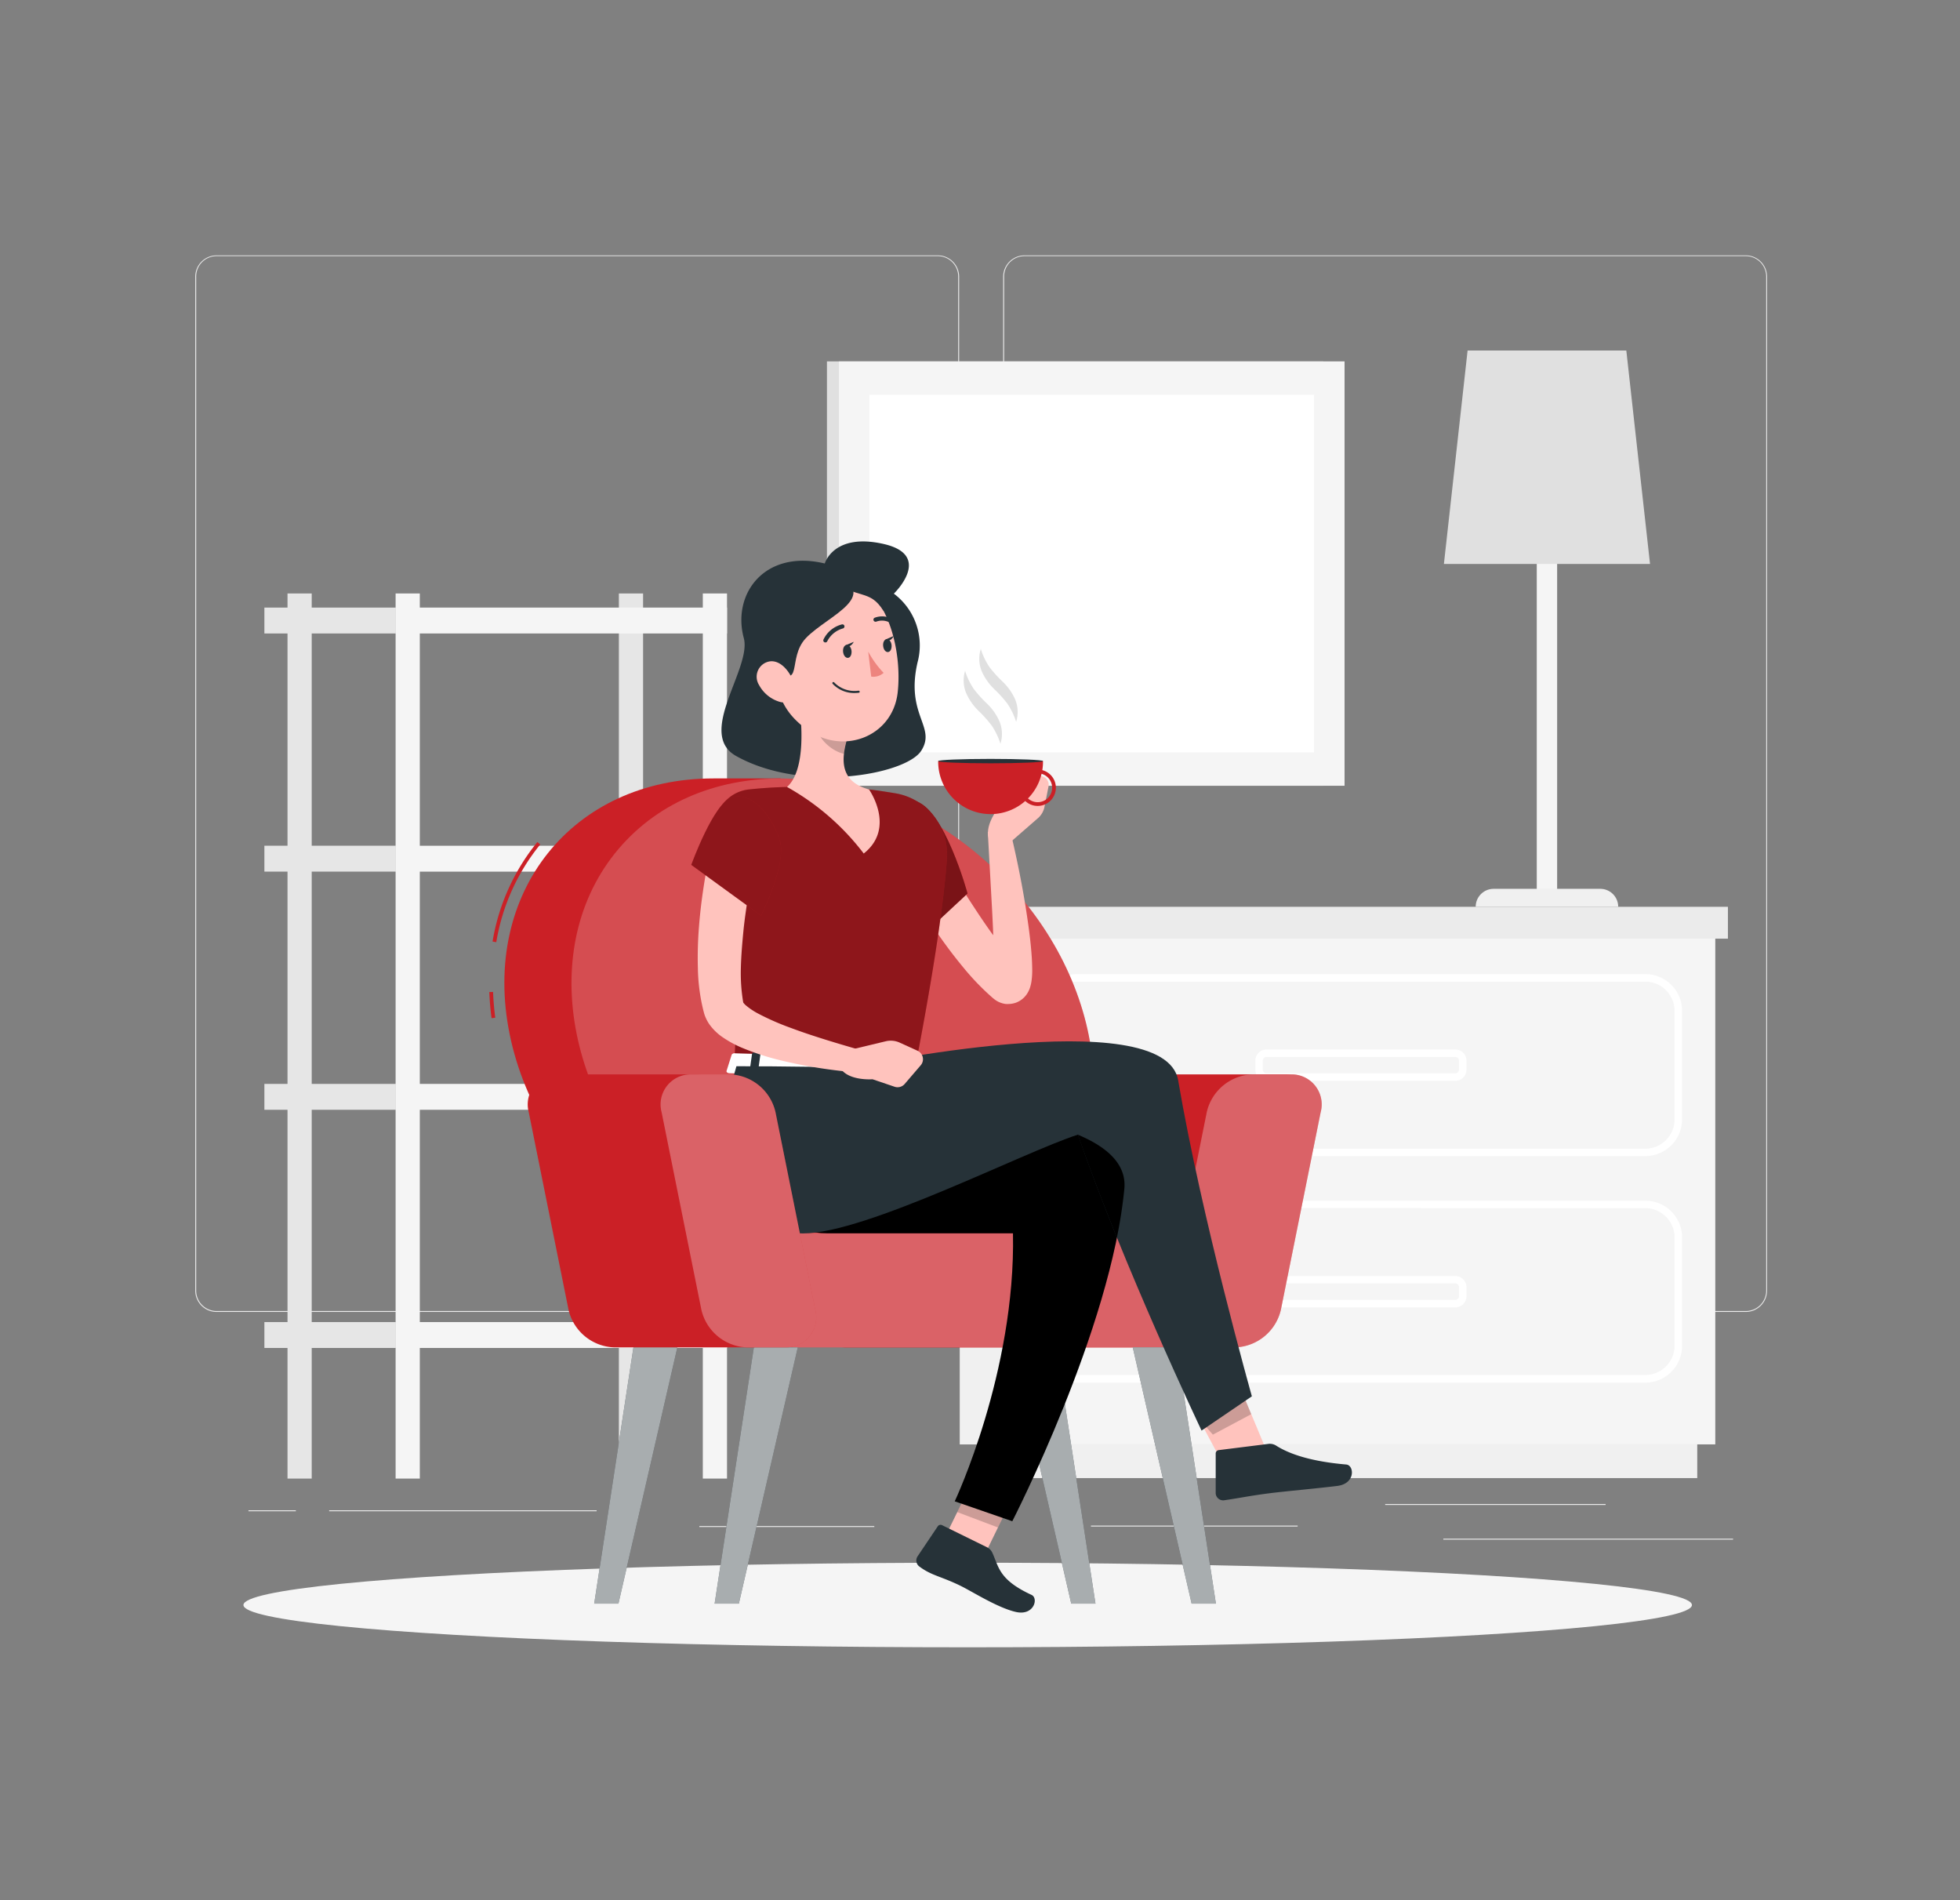
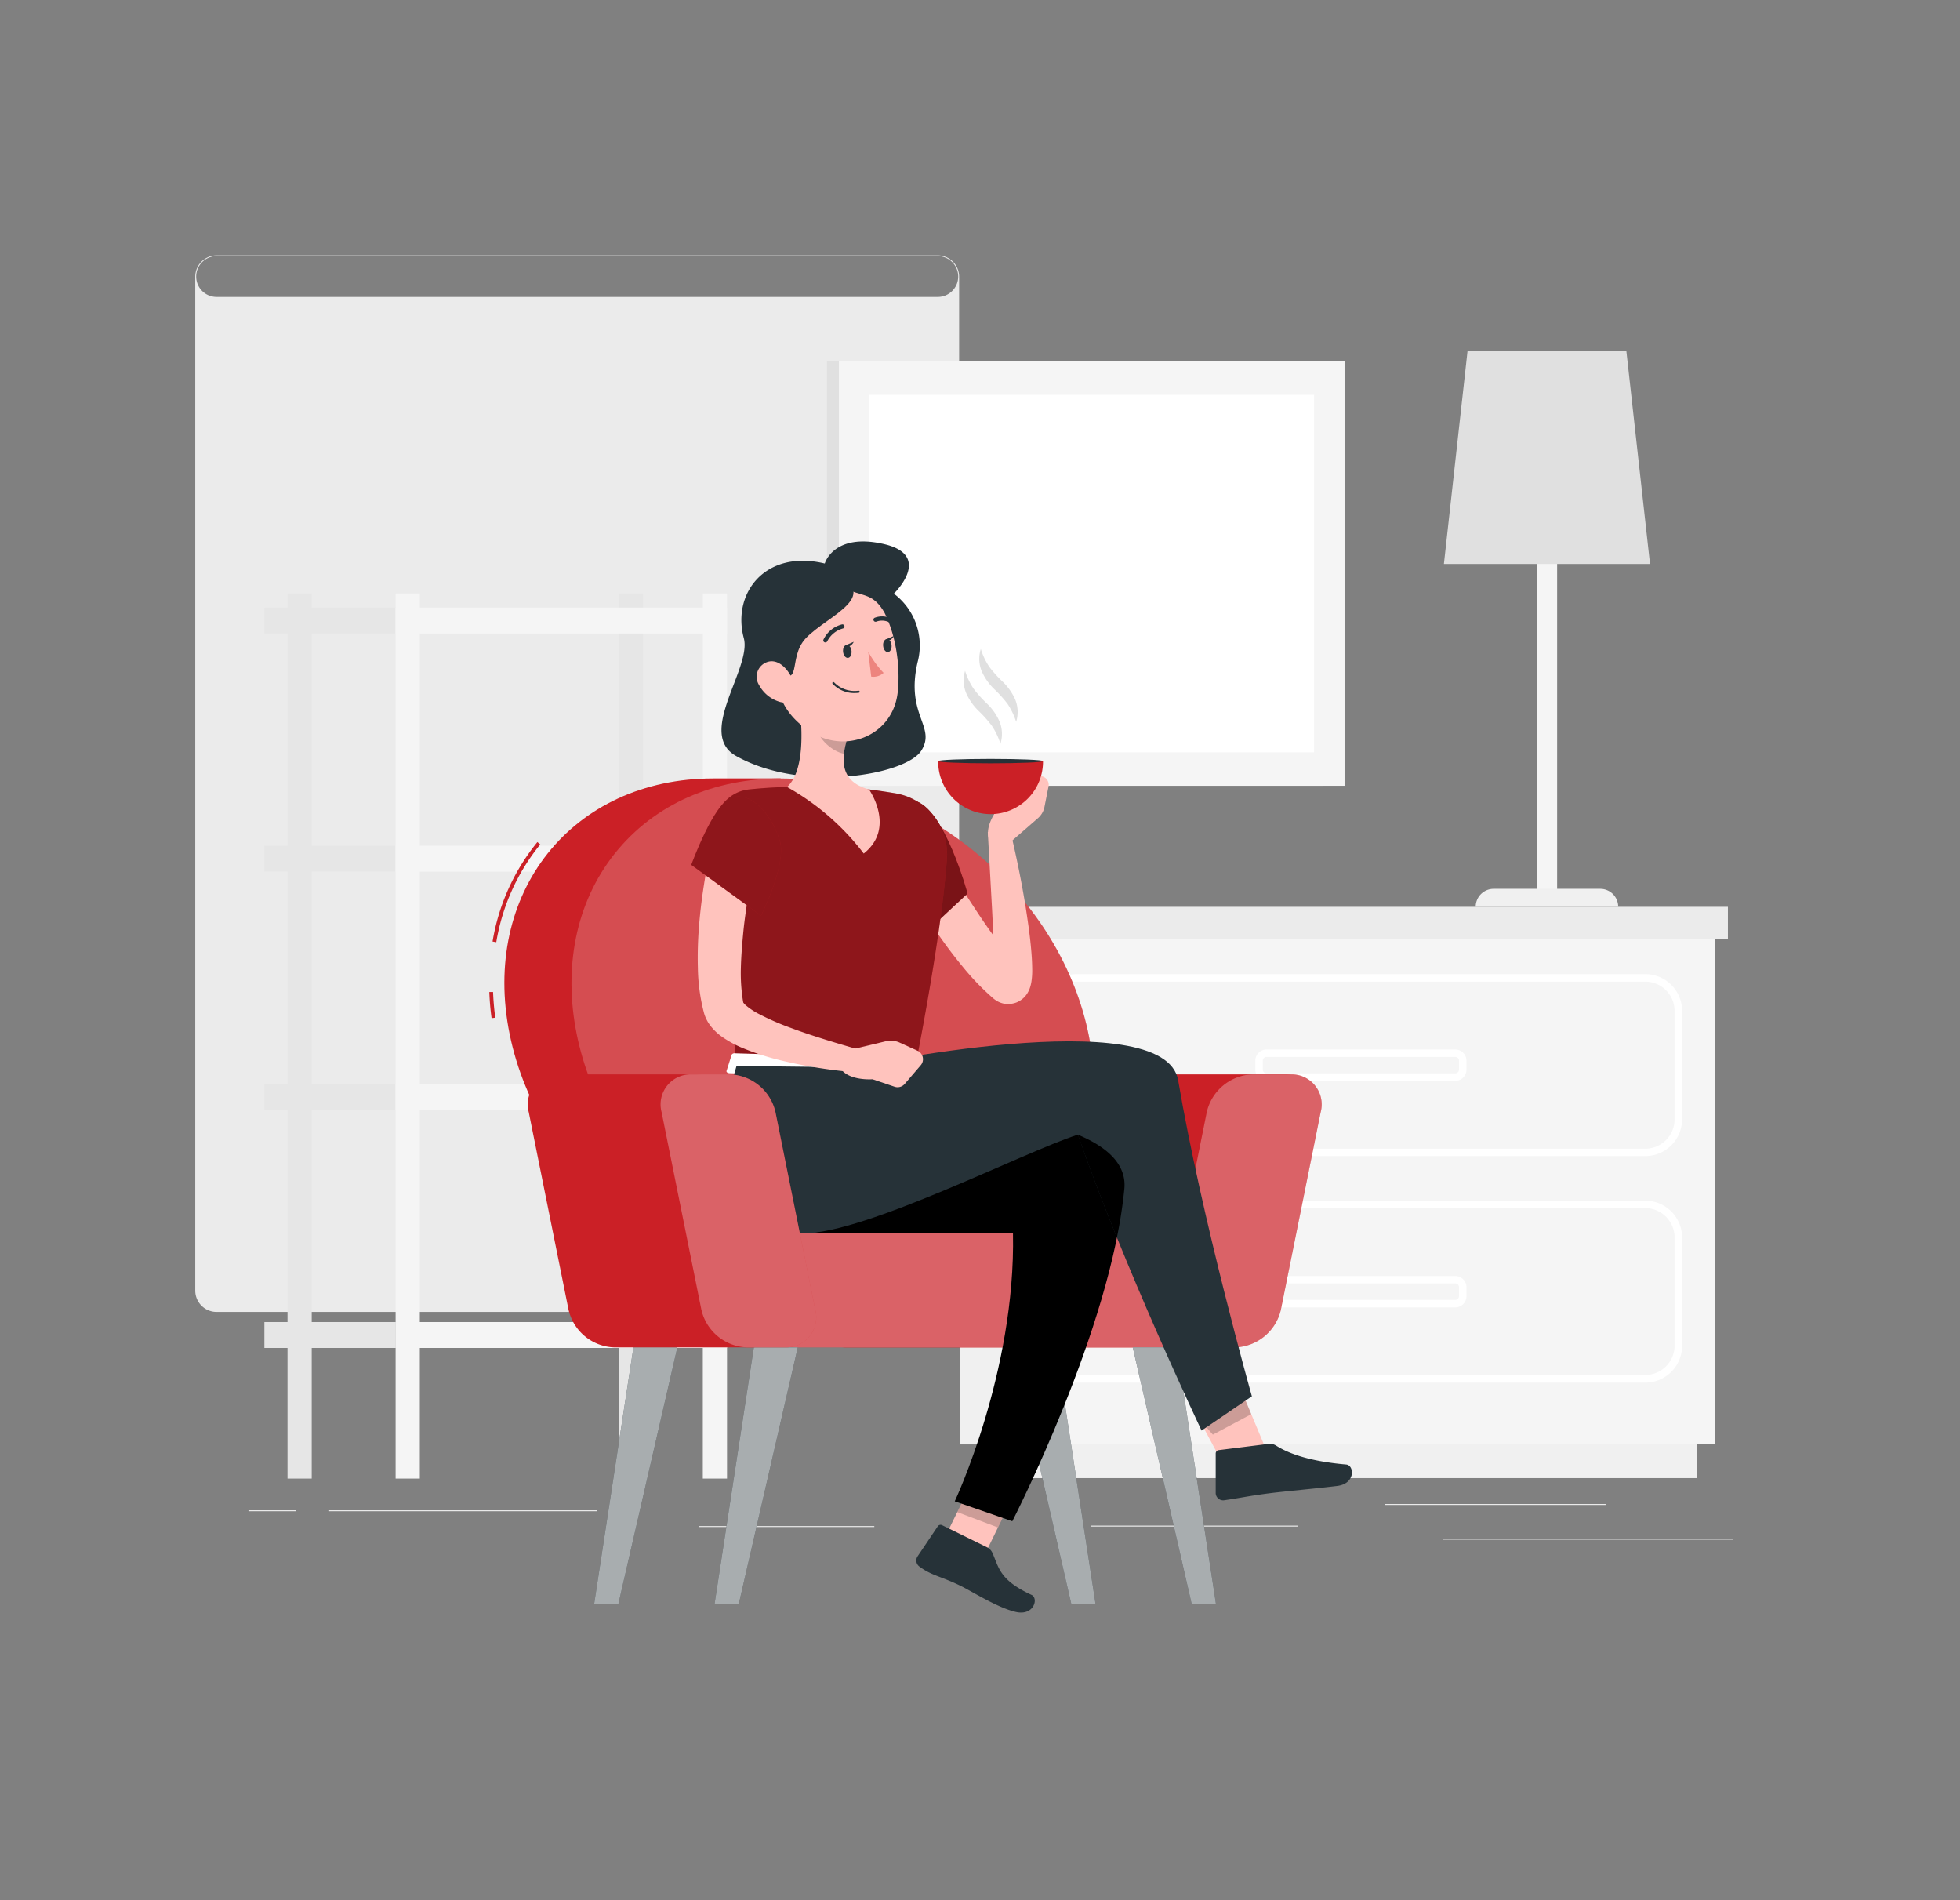
<svg xmlns="http://www.w3.org/2000/svg" width="261" height="253" viewBox="0 0 261 253">
  <rect x="0" y="0" width="261" height="253" fill="#808080" stroke="none" />
  <defs>
    <clipPath id="clip-path">
      <rect id="長方形_1552" data-name="長方形 1552" width="261" height="253" transform="translate(-975 12678)" fill="#fff" stroke="#707070" stroke-width="1" opacity="0.665" />
    </clipPath>
  </defs>
  <g id="マスクグループ_39" data-name="マスクグループ 39" transform="translate(975 -12678)" clip-path="url(#clip-path)">
    <g id="Getting_Coffee-rafiki" data-name="Getting Coffee-rafiki" transform="translate(-966.79 12712)">
      <g id="freepik--background-complete--inject-52" transform="translate(17.79 0)">
        <rect id="長方形_437" data-name="長方形 437" width="38.585" height="0.124" transform="translate(166.196 170.857)" fill="#ebebeb" />
        <rect id="長方形_438" data-name="長方形 438" width="27.522" height="0.124" transform="translate(119.275 169.116)" fill="#ebebeb" />
        <rect id="長方形_439" data-name="長方形 439" width="29.357" height="0.124" transform="translate(158.452 166.241)" fill="#ebebeb" />
        <rect id="長方形_440" data-name="長方形 440" width="6.312" height="0.124" transform="translate(7.088 167.077)" fill="#ebebeb" />
        <rect id="長方形_441" data-name="長方形 441" width="35.62" height="0.124" transform="translate(17.832 167.077)" fill="#ebebeb" />
        <rect id="長方形_442" data-name="長方形 442" width="23.299" height="0.124" transform="translate(67.126 169.176)" fill="#ebebeb" />
-         <path id="パス_3459" data-name="パス 3459" d="M137.091,195.669H41.045a2.84,2.84,0,0,1-2.835-2.84V57.815A2.84,2.84,0,0,1,41.045,55h96.046a2.84,2.84,0,0,1,2.84,2.84V192.829A2.84,2.84,0,0,1,137.091,195.669ZM41.045,55.1a2.716,2.716,0,0,0-2.711,2.716V192.829a2.716,2.716,0,0,0,2.711,2.716h96.046a2.721,2.721,0,0,0,2.716-2.716V57.815a2.721,2.721,0,0,0-2.716-2.716Z" transform="translate(-38.21 -55)" fill="#ebebeb" />
-         <path id="パス_3460" data-name="パス 3460" d="M353.391,195.669H257.34a2.845,2.845,0,0,1-2.84-2.84V57.815A2.845,2.845,0,0,1,257.34,55h96.051a2.84,2.84,0,0,1,2.83,2.815V192.829A2.84,2.84,0,0,1,353.391,195.669ZM257.34,55.1a2.721,2.721,0,0,0-2.716,2.716V192.829a2.721,2.721,0,0,0,2.716,2.716h96.051a2.721,2.721,0,0,0,2.716-2.716V57.815a2.721,2.721,0,0,0-2.716-2.716Z" transform="translate(-146.914 -55)" fill="#ebebeb" />
+         <path id="パス_3459" data-name="パス 3459" d="M137.091,195.669H41.045a2.84,2.84,0,0,1-2.835-2.84V57.815A2.84,2.84,0,0,1,41.045,55h96.046a2.84,2.84,0,0,1,2.84,2.84V192.829A2.84,2.84,0,0,1,137.091,195.669ZM41.045,55.1a2.716,2.716,0,0,0-2.711,2.716a2.716,2.716,0,0,0,2.711,2.716h96.046a2.721,2.721,0,0,0,2.716-2.716V57.815a2.721,2.721,0,0,0-2.716-2.716Z" transform="translate(-38.21 -55)" fill="#ebebeb" />
        <rect id="長方形_443" data-name="長方形 443" width="6.257" height="67.335" transform="translate(101.801 90.972)" fill="#f0f0f0" />
        <rect id="長方形_444" data-name="長方形 444" width="95.807" height="4.487" transform="translate(104.204 158.302)" fill="#f0f0f0" />
        <rect id="長方形_445" data-name="長方形 445" width="94.36" height="67.335" transform="translate(202.413 158.302) rotate(180)" fill="#f5f5f5" />
        <rect id="長方形_446" data-name="長方形 446" width="6.466" height="4.243" transform="translate(100.12 86.724)" fill="#e0e0e0" />
        <rect id="長方形_447" data-name="長方形 447" width="97.513" height="4.243" transform="translate(204.095 90.972) rotate(180)" fill="#ebebeb" />
        <path id="パス_3461" data-name="パス 3461" d="M344.951,271.6H269.24a4.9,4.9,0,0,1-4.9-4.9V252.275a4.9,4.9,0,0,1,4.9-4.9h75.712a4.9,4.9,0,0,1,4.9,4.9V266.7A4.9,4.9,0,0,1,344.951,271.6ZM269.24,248.375a3.91,3.91,0,0,0-3.9,3.91v14.425a3.915,3.915,0,0,0,3.9,3.91h75.712a3.915,3.915,0,0,0,3.9-3.91V252.284a3.91,3.91,0,0,0-3.9-3.91Z" transform="translate(-151.859 -151.682)" fill="#fff" />
        <path id="パス_3462" data-name="パス 3462" d="M344.951,332.244H269.24a4.9,4.9,0,0,1-4.9-4.9V312.92a4.9,4.9,0,0,1,4.9-4.9h75.712a4.9,4.9,0,0,1,4.9,4.9v14.425A4.9,4.9,0,0,1,344.951,332.244ZM269.24,309a3.91,3.91,0,0,0-3.9,3.9v14.425a3.91,3.91,0,0,0,3.9,3.9h75.712a3.91,3.91,0,0,0,3.9-3.9V312.91a3.91,3.91,0,0,0-3.9-3.9Z" transform="translate(-151.859 -182.164)" fill="#fff" />
        <path id="パス_3463" data-name="パス 3463" d="M348.642,271.728H323.492A1.492,1.492,0,0,1,322,270.236v-1.184a1.492,1.492,0,0,1,1.492-1.492h25.134a1.492,1.492,0,0,1,1.492,1.492v1.184a1.492,1.492,0,0,1-1.477,1.492Zm-25.149-3.183a.5.5,0,0,0-.5.5v1.184a.5.5,0,0,0,.5.5h25.134a.5.5,0,0,0,.5-.5v-1.184a.5.5,0,0,0-.5-.5Z" transform="translate(-180.838 -161.829)" fill="#fff" />
        <path id="パス_3464" data-name="パス 3464" d="M348.642,332.363H323.492A1.492,1.492,0,0,1,322,330.871v-1.189a1.492,1.492,0,0,1,1.492-1.492h25.134a1.492,1.492,0,0,1,1.492,1.492v1.189a1.492,1.492,0,0,1-1.477,1.492Zm-25.149-3.188a.5.5,0,0,0-.5.5v1.189a.5.5,0,0,0,.5.5h25.134a.5.5,0,0,0,.5-.5v-1.189a.5.5,0,0,0-.5-.5Z" transform="translate(-180.838 -192.301)" fill="#fff" />
        <rect id="長方形_448" data-name="長方形 448" width="17.474" height="3.447" transform="translate(26.681 113.754) rotate(180)" fill="#e6e6e6" />
        <rect id="長方形_449" data-name="長方形 449" width="3.223" height="117.843" transform="translate(56.412 45.011)" fill="#e6e6e6" />
        <rect id="長方形_450" data-name="長方形 450" width="44.131" height="3.447" transform="translate(26.681 110.307)" fill="#f5f5f5" />
        <rect id="長方形_451" data-name="長方形 451" width="17.474" height="3.447" transform="translate(26.681 145.464) rotate(180)" fill="#e6e6e6" />
        <rect id="長方形_452" data-name="長方形 452" width="44.131" height="3.447" transform="translate(26.681 142.017)" fill="#f5f5f5" />
        <rect id="長方形_453" data-name="長方形 453" width="17.474" height="3.447" transform="translate(26.681 50.338) rotate(180)" fill="#e6e6e6" />
        <rect id="長方形_454" data-name="長方形 454" width="44.131" height="3.447" transform="translate(26.681 46.891)" fill="#f5f5f5" />
        <rect id="長方形_455" data-name="長方形 455" width="17.474" height="3.447" transform="translate(26.681 82.044) rotate(180)" fill="#e6e6e6" />
        <rect id="長方形_456" data-name="長方形 456" width="44.131" height="3.447" transform="translate(26.681 78.602)" fill="#f5f5f5" />
        <rect id="長方形_457" data-name="長方形 457" width="3.223" height="117.843" transform="translate(12.286 45.011)" fill="#e6e6e6" />
        <rect id="長方形_458" data-name="長方形 458" width="3.223" height="117.843" transform="translate(26.681 45.011)" fill="#f5f5f5" />
        <rect id="長方形_459" data-name="長方形 459" width="3.223" height="117.843" transform="translate(67.589 45.011)" fill="#f5f5f5" />
        <rect id="長方形_460" data-name="長方形 460" width="66.102" height="56.501" transform="translate(84.118 14.112)" fill="#e0e0e0" />
        <rect id="長方形_461" data-name="長方形 461" width="67.33" height="56.501" transform="translate(85.715 14.112)" fill="#f5f5f5" />
        <rect id="長方形_462" data-name="長方形 462" width="47.598" height="59.217" transform="translate(148.986 18.564) rotate(90)" fill="#fff" />
        <rect id="長方形_463" data-name="長方形 463" width="2.711" height="61.505" transform="translate(178.642 23.483)" fill="#f5f5f5" />
        <path id="パス_3465" data-name="パス 3465" d="M399.976,226.938H381a2.388,2.388,0,0,1,2.393-2.388h14.2A2.388,2.388,0,0,1,399.976,226.938Z" transform="translate(-210.491 -140.213)" fill="#f0f0f0" />
        <path id="パス_3466" data-name="パス 3466" d="M399.937,108.877H372.49l3.154-28.417h21.135Z" transform="translate(-206.214 -67.796)" fill="#e0e0e0" />
      </g>
      <g id="freepik--Shadow--inject-52" transform="translate(24.207 174.056)">
-         <ellipse id="freepik--path--inject-52" cx="96.444" cy="5.631" rx="96.444" ry="5.631" fill="#f5f5f5" />
-       </g>
+         </g>
      <g id="freepik--Character--inject-52" transform="translate(54.042 38.088)">
        <path id="パス_3467" data-name="パス 3467" d="M192.841,134.505s1.159-4.119,7.834-2.6,1.363,6.616,1.363,6.616a8.618,8.618,0,0,1,3.159,9.138c-1.632,7.068,2.522,8.551.5,11.759s-15.793,5.69-24.662.716c-5.337-2.984,2.1-11.684,1.025-15.688C180.455,138.48,184.9,132.6,192.841,134.505Z" transform="translate(-145.263 -131.571)" fill="#263238" />
        <path id="パス_3468" data-name="パス 3468" d="M204.488,305.527l5.292-26.273a6.466,6.466,0,0,1,6.049-5.034h50.881a4,4,0,0,1,4.019,5.034l-5.293,26.273a6.466,6.466,0,0,1-6.029,5.034h-50.9A4,4,0,0,1,204.488,305.527Z" transform="translate(-157.979 -203.264)" fill="#cb2026" />
        <path id="パス_3469" data-name="パス 3469" d="M117.238,255.652a34.35,34.35,0,0,1-.3-3.482h.5c.04,1.124.139,2.273.293,3.417Z" transform="translate(-114.03 -192.182)" fill="#cb2026" />
        <path id="パス_3470" data-name="パス 3470" d="M118.3,225.361l-.5-.085a28.208,28.208,0,0,1,5.969-13.246l.383.313a27.79,27.79,0,0,0-5.855,13.017Z" transform="translate(-114.462 -172.009)" fill="#cb2026" />
        <path id="パス_3471" data-name="パス 3471" d="M148.794,195h8.953l13.9,68.146h-8.953c-18.822,0-37.192-15.261-41.027-34.078S129.972,195,148.794,195Z" transform="translate(-116.049 -163.45)" fill="#cb2026" />
        <ellipse id="楕円形_48" data-name="楕円形 48" cx="30.78" cy="37.729" rx="30.78" ry="37.729" transform="translate(0 63.189) rotate(-47.91)" fill="#cb2026" />
        <ellipse id="楕円形_49" data-name="楕円形 49" cx="30.78" cy="37.729" rx="30.78" ry="37.729" transform="translate(0 63.189) rotate(-47.91)" fill="#fff" opacity="0.2" />
        <path id="パス_3472" data-name="パス 3472" d="M244.944,295.395l3.243-16.141a6.467,6.467,0,0,1,6.044-5.034h5.1a4,4,0,0,1,4.024,5.034l-5.293,26.273a6.466,6.466,0,0,1-6.049,5.034H188V295.395Z" transform="translate(-149.743 -203.264)" fill="#cb2026" />
        <path id="パス_3473" data-name="パス 3473" d="M244.944,295.395l3.243-16.141a6.467,6.467,0,0,1,6.044-5.034h5.1a4,4,0,0,1,4.024,5.034l-5.293,26.273a6.466,6.466,0,0,1-6.049,5.034H188V295.395Z" transform="translate(-149.743 -203.264)" fill="#fff" opacity="0.3" />
        <path id="パス_3474" data-name="パス 3474" d="M177.25,381.4h3.228l7.844-34.118h-5.845Z" transform="translate(-144.341 -239.983)" fill="#263238" />
        <path id="パス_3475" data-name="パス 3475" d="M177.25,381.4h3.228l7.844-34.118h-5.845Z" transform="translate(-144.341 -239.983)" fill="#fff" opacity="0.6" />
        <path id="パス_3476" data-name="パス 3476" d="M145.01,381.4h3.228l7.844-34.118h-5.845Z" transform="translate(-128.137 -239.983)" fill="#263238" />
        <path id="パス_3477" data-name="パス 3477" d="M145.01,381.4h3.228l7.844-34.118h-5.845Z" transform="translate(-128.137 -239.983)" fill="#fff" opacity="0.6" />
        <path id="パス_3478" data-name="パス 3478" d="M268.022,381.4h-3.228L256.95,347.28h5.845Z" transform="translate(-184.397 -239.983)" fill="#263238" />
        <path id="パス_3479" data-name="パス 3479" d="M268.022,381.4h-3.228L256.95,347.28h5.845Z" transform="translate(-184.397 -239.983)" fill="#fff" opacity="0.6" />
        <path id="パス_3480" data-name="パス 3480" d="M300.262,381.4h-3.233L289.19,347.28h5.845Z" transform="translate(-200.6 -239.983)" fill="#263238" />
        <path id="パス_3481" data-name="パス 3481" d="M300.262,381.4h-3.233L289.19,347.28h5.845Z" transform="translate(-200.6 -239.983)" fill="#fff" opacity="0.6" />
        <path id="パス_3482" data-name="パス 3482" d="M230.858,210.32c1.691,2.925,3.482,5.909,5.357,8.75.935,1.428,1.89,2.825,2.885,4.158a32.391,32.391,0,0,0,3.1,3.661c.04.04,0,0-.06-.045a1.941,1.941,0,0,0-.179-.124,2.328,2.328,0,0,0-.93-.328,2.731,2.731,0,0,0-.4,0,2.338,2.338,0,0,0-.875.194,2.562,2.562,0,0,0-.348.184,2.2,2.2,0,0,0-.686.667,1.348,1.348,0,0,0-.194.418v-.025a7.078,7.078,0,0,0,.119-.915c.055-.751.06-1.587.05-2.427,0-1.686-.09-3.417-.179-5.148l-.577-10.446,2.925-.443c.841,3.482,1.552,6.919,2.119,10.446.274,1.761.537,3.527.706,5.352.085.915.154,1.83.164,2.835a9.92,9.92,0,0,1-.1,1.711,5.249,5.249,0,0,1-.134.617,3.482,3.482,0,0,1-.453,1.02,3.019,3.019,0,0,1-1.333,1.124,2.675,2.675,0,0,1-.5.159,2.735,2.735,0,0,1-.532.07,3.224,3.224,0,0,1-.5,0,3.154,3.154,0,0,1-1.234-.448c-.1-.07-.239-.164-.313-.224l-.179-.149a33.575,33.575,0,0,1-3.979-4.143c-1.179-1.423-2.268-2.88-3.3-4.367a97.579,97.579,0,0,1-5.661-9.252Z" transform="translate(-168.656 -170.209)" fill="#ffc3bd" />
        <path id="パス_3483" data-name="パス 3483" d="M225.951,200.969c3.979.672,7.213,12.595,7.118,12.341l-7.645,7.123s-4.715-7.1-4.049-10.66C222.071,206.087,222.817,200.471,225.951,200.969Z" transform="translate(-166.485 -166.434)" fill="#cb2026" />
        <path id="パス_3484" data-name="パス 3484" d="M225.951,200.969c3.979.672,7.213,12.595,7.118,12.341l-7.645,7.123s-4.715-7.1-4.049-10.66C222.071,206.087,222.817,200.471,225.951,200.969Z" transform="translate(-166.485 -166.434)" opacity="0.4" />
        <path id="パス_3485" data-name="パス 3485" d="M208.246,206.824c-.373,5.1-1.492,13.7-4.308,28.179l-24.03-.711c.632-8.874-.323-15.485-2.487-31.009a5.044,5.044,0,0,1,4.477-5.715c1.542-.159,3.3-.293,5.059-.323a76.1,76.1,0,0,1,10.913.323c1.169.144,2.383.328,3.537.522A8.247,8.247,0,0,1,208.246,206.824Z" transform="translate(-144.402 -164.555)" fill="#cb2026" />
        <path id="パス_3486" data-name="パス 3486" d="M208.246,206.824c-.373,5.1-1.492,13.7-4.308,28.179l-24.03-.711c.632-8.874-.323-15.485-2.487-31.009a5.044,5.044,0,0,1,4.477-5.715c1.542-.159,3.3-.293,5.059-.323a76.1,76.1,0,0,1,10.913.323c1.169.144,2.383.328,3.537.522A8.247,8.247,0,0,1,208.246,206.824Z" transform="translate(-144.402 -164.555)" opacity="0.3" />
        <path id="パス_3487" data-name="パス 3487" d="M198.087,172.65c.587,3.532,1.079,9.983-1.447,12.256a33.075,33.075,0,0,1,10.212,8.859c4.323-3.422.7-8.536.7-8.536-3.885-1.05-3.7-3.954-2.935-6.66Z" transform="translate(-154.086 -152.217)" fill="#ffc3bd" />
        <path id="パス_3488" data-name="パス 3488" d="M204.733,177.51l3.865,3.482a11.167,11.167,0,0,0-.393,1.93c-1.492-.264-3.482-1.965-3.606-3.537a5.262,5.262,0,0,1,.134-1.875Z" transform="translate(-158.07 -154.659)" opacity="0.2" />
        <path id="パス_3489" data-name="パス 3489" d="M191.52,149.724c1.055,5.78,1.378,8.247,4.681,10.883,4.974,3.979,11.829,1.4,12.52-4.576.622-5.377-1.209-13.928-7.183-15.559a8.013,8.013,0,0,0-10.018,9.252Z" transform="translate(-151.438 -135.897)" fill="#ffc3bd" />
        <path id="パス_3490" data-name="パス 3490" d="M198.46,139.121c7.929,3.213-.05,5.934-2.935,9-2.557,2.726-.164,7.058-4.452,4-2.044-1.457-1.96-9.152-.816-10.59S196.1,138.161,198.46,139.121Z" transform="translate(-150.474 -135.237)" fill="#263238" />
        <path id="パス_3491" data-name="パス 3491" d="M211.631,160.2c.06.5.353.831.667.791s.5-.448.458-.925-.353-.826-.667-.791S211.576,159.73,211.631,160.2Z" transform="translate(-161.615 -145.495)" fill="#263238" />
        <path id="パス_3492" data-name="パス 3492" d="M222.36,158.643c.055.5.353.831.662.791s.5-.448.458-.925-.353-.826-.662-.791S222.3,158.17,222.36,158.643Z" transform="translate(-167.007 -144.711)" fill="#263238" />
        <path id="パス_3493" data-name="パス 3493" d="M223,157.338l1.1-.468S223.632,157.83,223,157.338Z" transform="translate(-167.334 -144.286)" fill="#263238" />
        <path id="パス_3494" data-name="パス 3494" d="M218.37,161.06a12.867,12.867,0,0,0,2.049,2.825,2.012,2.012,0,0,1-1.651.5Z" transform="translate(-165.007 -146.392)" fill="#ed847e" />
        <path id="パス_3495" data-name="パス 3495" d="M211.578,170.662a4.975,4.975,0,0,0,.706-.035.139.139,0,0,0,.124-.154.154.154,0,0,0-.159-.124,3.76,3.76,0,0,1-3.238-1.1.139.139,0,1,0-.214.179A3.925,3.925,0,0,0,211.578,170.662Z" transform="translate(-160.179 -150.483)" fill="#263238" />
        <path id="パス_3496" data-name="パス 3496" d="M188.859,166.8a4.6,4.6,0,0,0,2.721,2.228c1.552.453,2.348-.93,1.935-2.4-.373-1.328-1.632-3.159-3.193-2.984A2.067,2.067,0,0,0,188.859,166.8Z" transform="translate(-150.03 -147.682)" fill="#ffc3bd" />
        <path id="パス_3497" data-name="パス 3497" d="M206.613,156.166a.279.279,0,0,0,.269-.184,3.337,3.337,0,0,1,2.069-1.676.284.284,0,0,0,.2-.343.274.274,0,0,0-.343-.194,3.744,3.744,0,0,0-2.447,2.02.274.274,0,0,0,.254.378Z" transform="translate(-158.96 -142.722)" fill="#263238" />
        <path id="パス_3498" data-name="パス 3498" d="M222.31,152.616a.269.269,0,0,0,.249-.129.284.284,0,0,0-.085-.388,2.771,2.771,0,0,0-2.542-.293.274.274,0,0,0-.139.368.284.284,0,0,0,.368.144h0a2.209,2.209,0,0,1,1.99.254A.254.254,0,0,0,222.31,152.616Z" transform="translate(-165.709 -141.649)" fill="#263238" />
        <path id="パス_3499" data-name="パス 3499" d="M236.19,390.909l5.427,2.044,6.173-12.629-5.422-2.044Z" transform="translate(-173.963 -255.563)" fill="#ffc3bd" />
        <path id="パス_3500" data-name="パス 3500" d="M240.665,397.769l-5.969-2.935a.453.453,0,0,0-.6.154l-2.676,3.979a.995.995,0,0,0,.284,1.4c1.582,1.179,2.845,1.263,5.472,2.552,1.617.8,4.895,2.9,7.317,3.457s3.059-1.821,2.1-2.268c-4.318-1.99-4.352-3.686-5.2-5.561a1.547,1.547,0,0,0-.731-.781Z" transform="translate(-171.479 -263.856)" fill="#263238" />
        <g id="グループ_117" data-name="グループ 117" transform="translate(65.216 122.717)" opacity="0.2">
          <path id="パス_3501" data-name="パス 3501" d="M250.81,380.329l-3.183,6.511-5.427-2.049,3.183-6.511Z" transform="translate(-242.2 -378.28)" />
        </g>
        <path id="パス_3502" data-name="パス 3502" d="M311.311,367.408l5.118-2.726-5.417-12.973-4.243,7.208Z" transform="translate(-209.435 -242.21)" fill="#ffc3bd" />
        <path id="パス_3503" data-name="パス 3503" d="M318.409,373.107l-6.6.826a.453.453,0,0,0-.413.458v5.3a.995.995,0,0,0,1.089.925c2.3-.328,3.387-.6,6.287-.965,1.786-.224,6.357-.642,8.819-.95s2.253-2.756,1.194-2.85c-4.745-.408-7.6-1.408-9.336-2.512a1.567,1.567,0,0,0-1.045-.234Z" transform="translate(-211.762 -252.957)" fill="#263238" />
        <g id="グループ_118" data-name="グループ 118" transform="translate(97.335 109.505)" opacity="0.2">
          <path id="パス_3504" data-name="パス 3504" d="M311.013,351.72l2.791,6.685-5.113,2.726-1.92-2.2Z" transform="translate(-306.77 -351.72)" />
        </g>
        <path id="パス_3505" data-name="パス 3505" d="M212.29,158.9l1.1-.463S212.912,159.4,212.29,158.9Z" transform="translate(-161.951 -145.075)" fill="#263238" />
        <path id="パス_3506" data-name="パス 3506" d="M204.872,277.122s33.635-.184,32.586,11.082c-1.736,18.628-14.922,44.27-14.922,44.27l-7.665-2.651s8.128-17.235,7.755-35.68H197.953c-9.411,0-13.48-10.336-4.318-22.384C199.237,271.765,204.872,277.122,204.872,277.122Z" transform="translate(-149.987 -202.028)" />
        <path id="パス_3507" data-name="パス 3507" d="M181.124,268.734l-.676,2.134c-.09.164.1.338.378.348l24.756.736c.219,0,.4-.094.418-.234l.279-2.144c0-.149-.164-.279-.4-.288l-24.334-.721A.448.448,0,0,0,181.124,268.734Z" transform="translate(-145.936 -200.419)" fill="#fff" />
-         <path id="パス_3508" data-name="パス 3508" d="M187.36,271.454h-.652c-.129,0-.229-.075-.219-.159l.393-2.786c0-.08.124-.144.254-.139h.652c.129,0,.229.075.214.154l-.388,2.786C187.6,271.394,187.489,271.459,187.36,271.454Z" transform="translate(-148.984 -200.324)" fill="#263238" />
        <path id="パス_3509" data-name="パス 3509" d="M226.375,272.624h-.652c-.129,0-.224-.075-.214-.159l.388-2.786c0-.08.129-.144.259-.139h.652c.129,0,.224.075.214.154l-.388,2.786C226.623,272.564,226.509,272.624,226.375,272.624Z" transform="translate(-168.595 -200.912)" fill="#263238" />
        <path id="パス_3510" data-name="パス 3510" d="M206.87,272.034h-.652c-.134,0-.229-.075-.219-.159l.388-2.786c0-.08.129-.144.259-.139h.652c.129,0,.229.075.214.154l-.388,2.786C207.113,271.959,206.994,272.039,206.87,272.034Z" transform="translate(-158.789 -200.615)" fill="#263238" />
        <path id="パス_3511" data-name="パス 3511" d="M196.72,268.846s41.678-8.874,43.484,1.726c3.144,18.444,9.814,42.056,9.814,42.056l-6.7,4.561s-10.446-21.966-16.459-39.4c-7.222,2.313-28.218,13.152-36.615,13.152-9.416,0-12.983-8.416-8.864-22.259C186.981,268.666,196.72,268.846,196.72,268.846Z" transform="translate(-145.566 -198.815)" fill="#263238" />
        <path id="パス_3512" data-name="パス 3512" d="M280.688,297.548a62.177,62.177,0,0,1-.995,6.5c-1.85-4.566-3.661-9.277-5.193-13.694C278.375,291.977,280.991,294.28,280.688,297.548Z" transform="translate(-193.217 -211.371)" />
        <path id="パス_3513" data-name="パス 3513" d="M127.388,279.254l5.292,26.273a6.466,6.466,0,0,0,6.049,5.034H156.91a4,4,0,0,0,4.019-5.034l-5.293-26.273a6.466,6.466,0,0,0-6.049-5.034H131.407A4,4,0,0,0,127.388,279.254Z" transform="translate(-119.23 -203.264)" fill="#cb2026" />
        <path id="パス_3514" data-name="パス 3514" d="M183.41,305.527l-5.288-26.273a6.466,6.466,0,0,0-6.049-5.034h-5.1a4,4,0,0,0-4.019,5.034l5.292,26.273a6.466,6.466,0,0,0,6.044,5.034h5.1A4,4,0,0,0,183.41,305.527Z" transform="translate(-137.105 -203.264)" fill="#cb2026" />
        <path id="パス_3515" data-name="パス 3515" d="M183.41,305.527l-5.288-26.273a6.466,6.466,0,0,0-6.049-5.034h-5.1a4,4,0,0,0-4.019,5.034l5.292,26.273a6.466,6.466,0,0,0,6.044,5.034h5.1A4,4,0,0,0,183.41,305.527Z" transform="translate(-137.105 -203.264)" fill="#fff" opacity="0.3" />
        <path id="パス_3516" data-name="パス 3516" d="M180.328,215.078c-.3,1.552-.617,3.218-.861,4.835s-.5,3.258-.657,4.88-.293,3.238-.333,4.815a23.463,23.463,0,0,0,.284,4.477l.045.234a.56.56,0,0,0-.04-.09c-.03-.04-.035-.03,0,0a2.179,2.179,0,0,0,.4.433,9.144,9.144,0,0,0,1.661,1.1,34.534,34.534,0,0,0,4.352,1.9c1.537.577,3.119,1.094,4.715,1.592s3.223.97,4.82,1.428l-.5,2.915a65.847,65.847,0,0,1-10.366-1.617,34.237,34.237,0,0,1-5.208-1.686,14.391,14.391,0,0,1-2.711-1.492,7.1,7.1,0,0,1-1.428-1.348,4.826,4.826,0,0,1-.667-1.079,4.341,4.341,0,0,1-.259-.691l-.1-.383a25.324,25.324,0,0,1-.726-5.671,50.932,50.932,0,0,1,.144-5.392c.134-1.771.343-3.522.607-5.258s.562-3.437.995-5.218Z" transform="translate(-142.071 -172.878)" fill="#ffc3bd" />
        <path id="パス_3517" data-name="パス 3517" d="M176.392,199.953c-2.408.711-5.392,8.983-5.392,8.983l9.292,6.755s3.482-6.9,2.487-10.018C181.759,202.425,179.148,199.137,176.392,199.953Z" transform="translate(-141.2 -165.875)" fill="#cb2026" />
        <path id="パス_3518" data-name="パス 3518" d="M176.392,199.953c-2.408.711-5.392,8.983-5.392,8.983l9.292,6.755s3.482-6.9,2.487-10.018C181.759,202.425,179.148,199.137,176.392,199.953Z" transform="translate(-141.2 -165.875)" opacity="0.3" />
        <path id="パス_3519" data-name="パス 3519" d="M220.961,266.519l-2.338-1.064a2.855,2.855,0,0,0-1.86-.184l-5.506,1.318-.736,1.855c.791,2.174,4.477,1.885,4.477,1.885l2.935.995a1.244,1.244,0,0,0,1.343-.363l2.134-2.487a1.239,1.239,0,0,0-.448-1.955Z" transform="translate(-161.062 -198.727)" fill="#ffc3bd" />
        <path id="パス_3520" data-name="パス 3520" d="M257.233,194.373l-3.039.264a1.746,1.746,0,0,0-1.492,1.229l-.806,2.646s-2.383,2.82-1.079,4.73l1.935.5,4.337-3.775a2.676,2.676,0,0,0,.861-1.492l.537-2.706a1.154,1.154,0,0,0-1.254-1.393Z" transform="translate(-181.118 -163.131)" fill="#ffc3bd" />
        <path id="パス_3521" data-name="パス 3521" d="M251.057,190.35a6.979,6.979,0,1,1-13.957,0Z" transform="translate(-174.42 -161.113)" fill="#cb2026" />
        <ellipse id="楕円形_50" data-name="楕円形 50" cx="6.979" cy="0.293" rx="6.979" ry="0.293" transform="translate(62.68 28.949)" fill="#263238" />
-         <path id="パス_3522" data-name="パス 3522" d="M261.292,197.465a2.422,2.422,0,1,1,2.422-2.422A2.422,2.422,0,0,1,261.292,197.465Zm0-4.347a1.925,1.925,0,1,0,1.925,1.925,1.925,1.925,0,0,0-1.925-1.925Z" transform="translate(-185.362 -162.253)" fill="#cb2026" />
        <path id="パス_3523" data-name="パス 3523" d="M248.3,160.34a8.954,8.954,0,0,0,1.149,2.408,16.14,16.14,0,0,0,1.736,1.925,7.511,7.511,0,0,1,1.706,2.422,4.4,4.4,0,0,1,.114,2.95,9.5,9.5,0,0,0-1.154-2.407,16.526,16.526,0,0,0-1.736-1.925,7.576,7.576,0,0,1-1.7-2.422A4.373,4.373,0,0,1,248.3,160.34Z" transform="translate(-179.945 -146.03)" fill="#e0e0e0" />
        <path id="パス_3524" data-name="パス 3524" d="M244.107,166.2a9.093,9.093,0,0,0,1.154,2.407,16.16,16.16,0,0,0,1.736,1.93,7.427,7.427,0,0,1,1.7,2.417,4.387,4.387,0,0,1,.119,2.955,9.411,9.411,0,0,0-1.154-2.408,16.529,16.529,0,0,0-1.716-1.93,7.575,7.575,0,0,1-1.7-2.422A4.387,4.387,0,0,1,244.107,166.2Z" transform="translate(-177.846 -148.975)" fill="#e0e0e0" />
        <path id="パス_3525" data-name="パス 3525" d="M207.332,140.2c3.84,2.945,5.238,1.253,7.163,4.318-.726-4.387-3.4-5.566-5.969-5.616S206.357,139.444,207.332,140.2Z" transform="translate(-159.083 -135.252)" fill="#263238" />
      </g>
    </g>
  </g>
</svg>